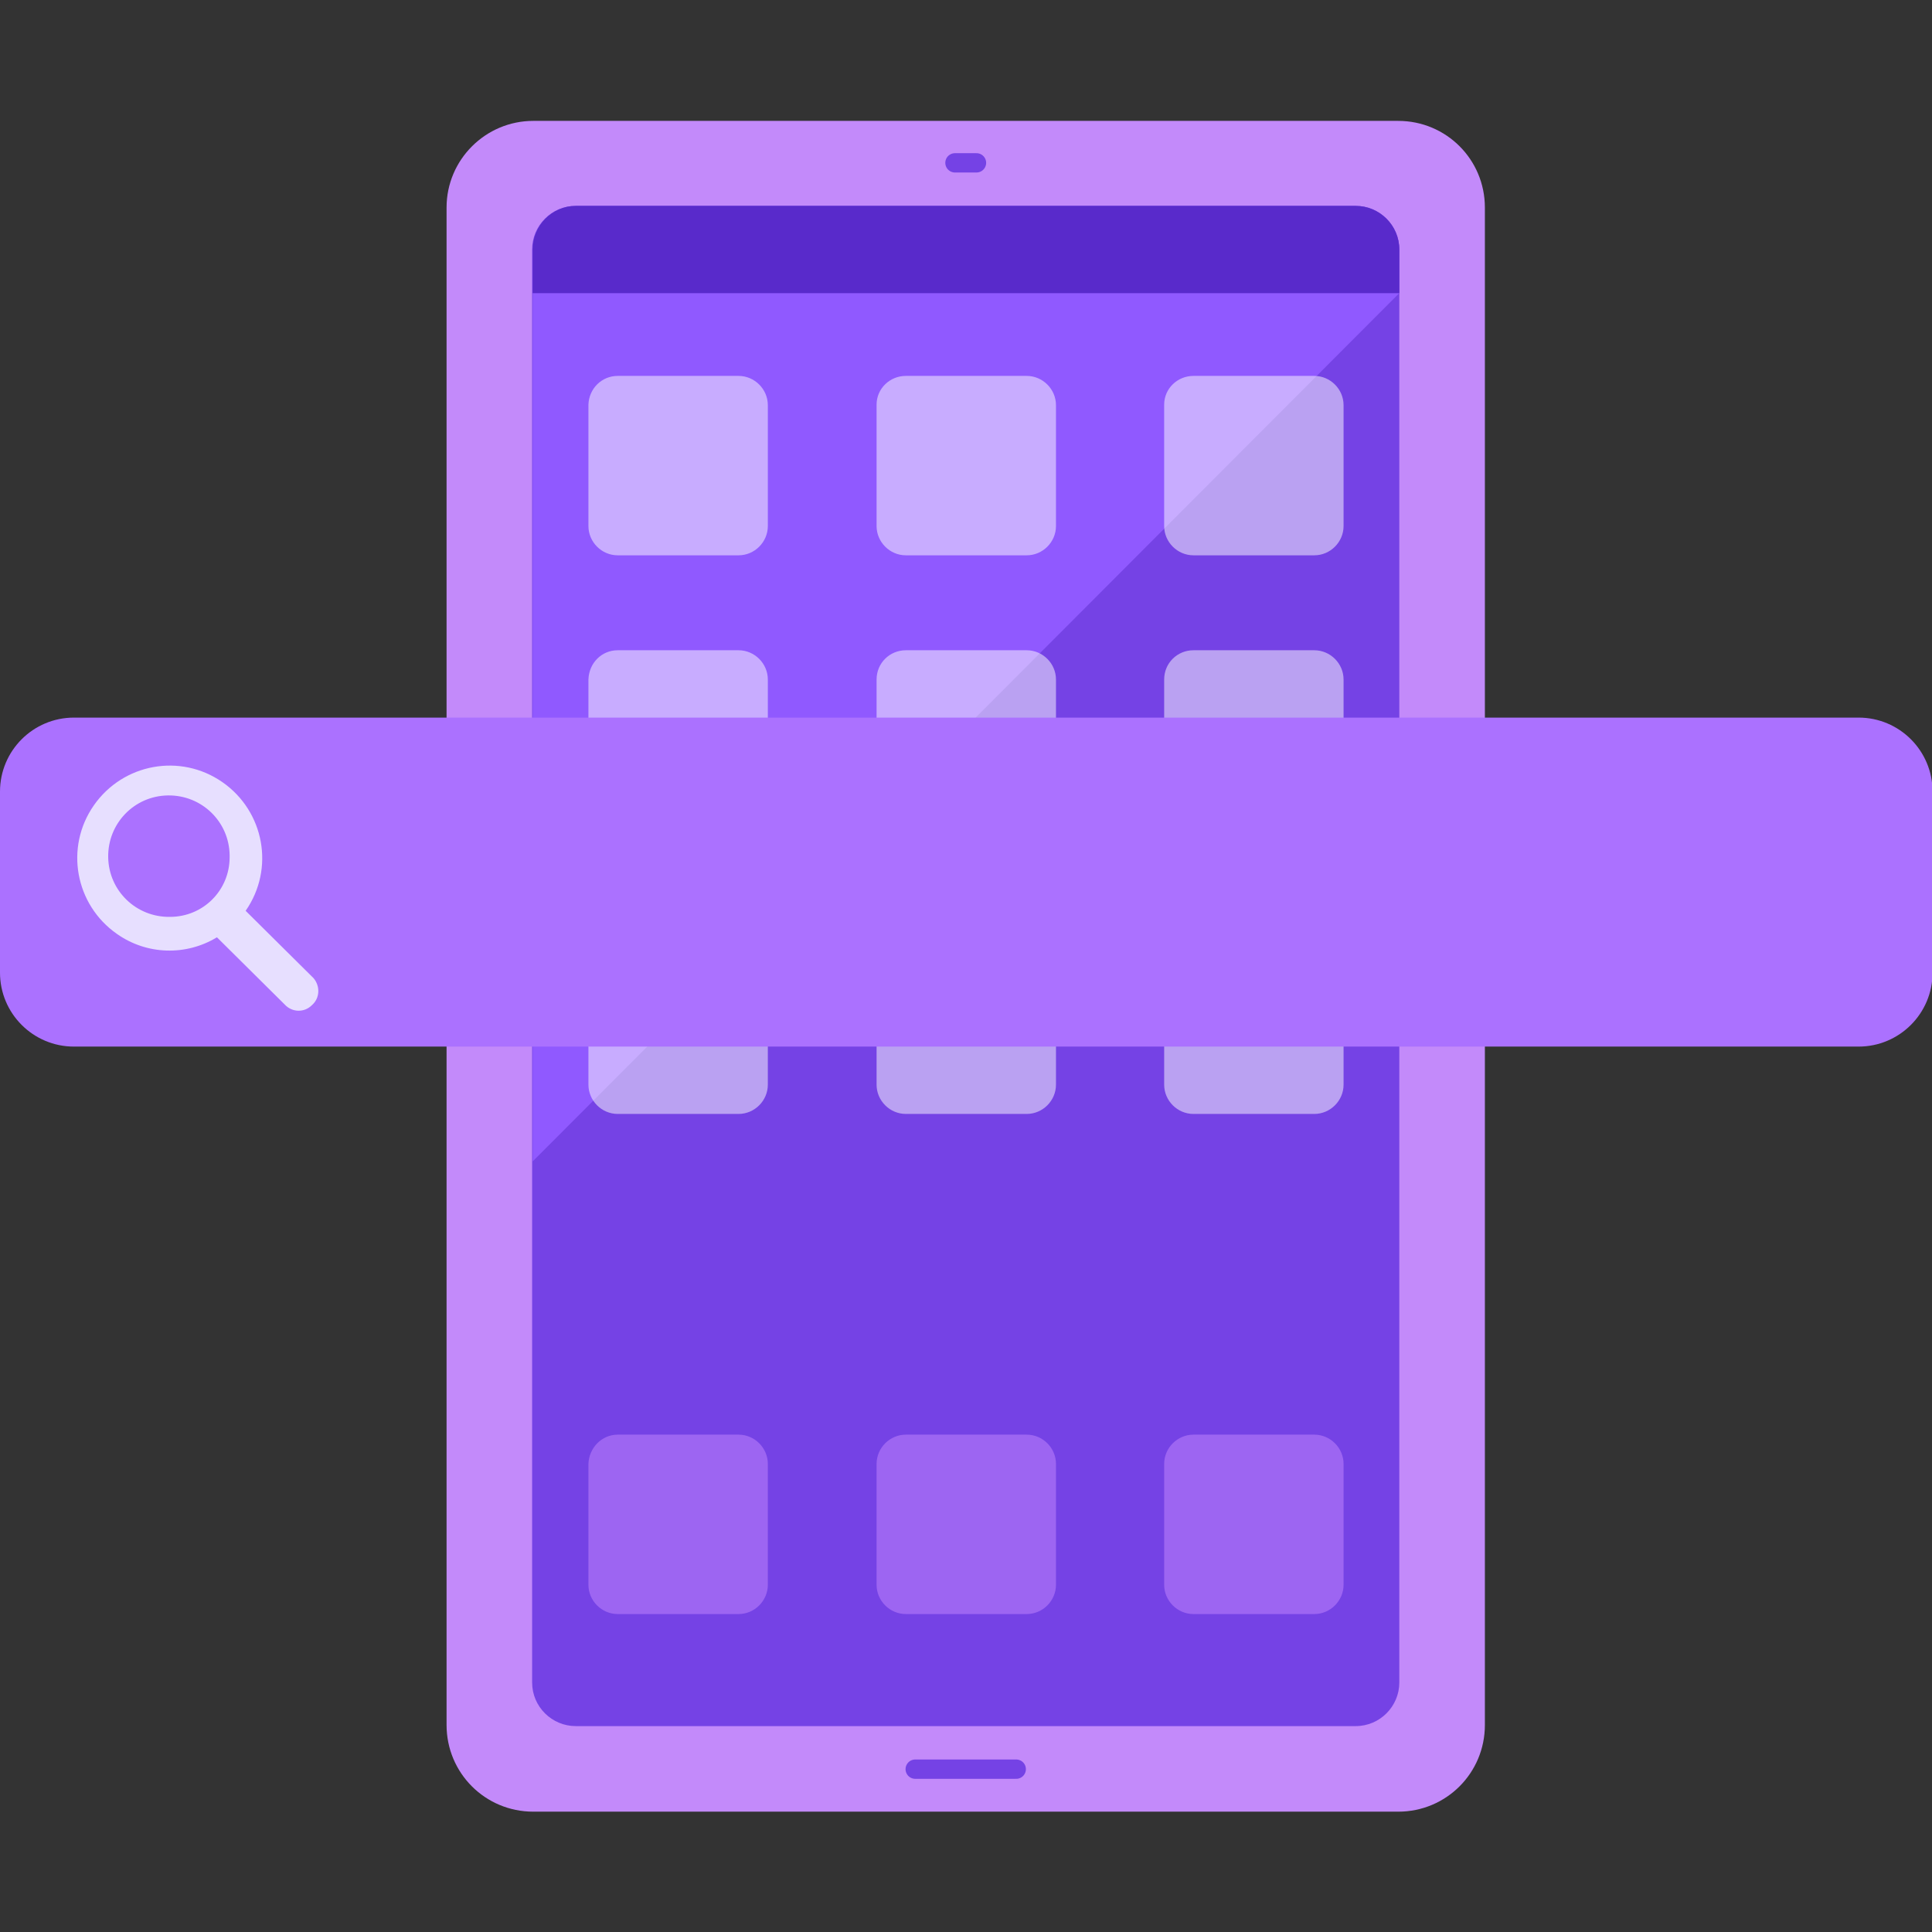
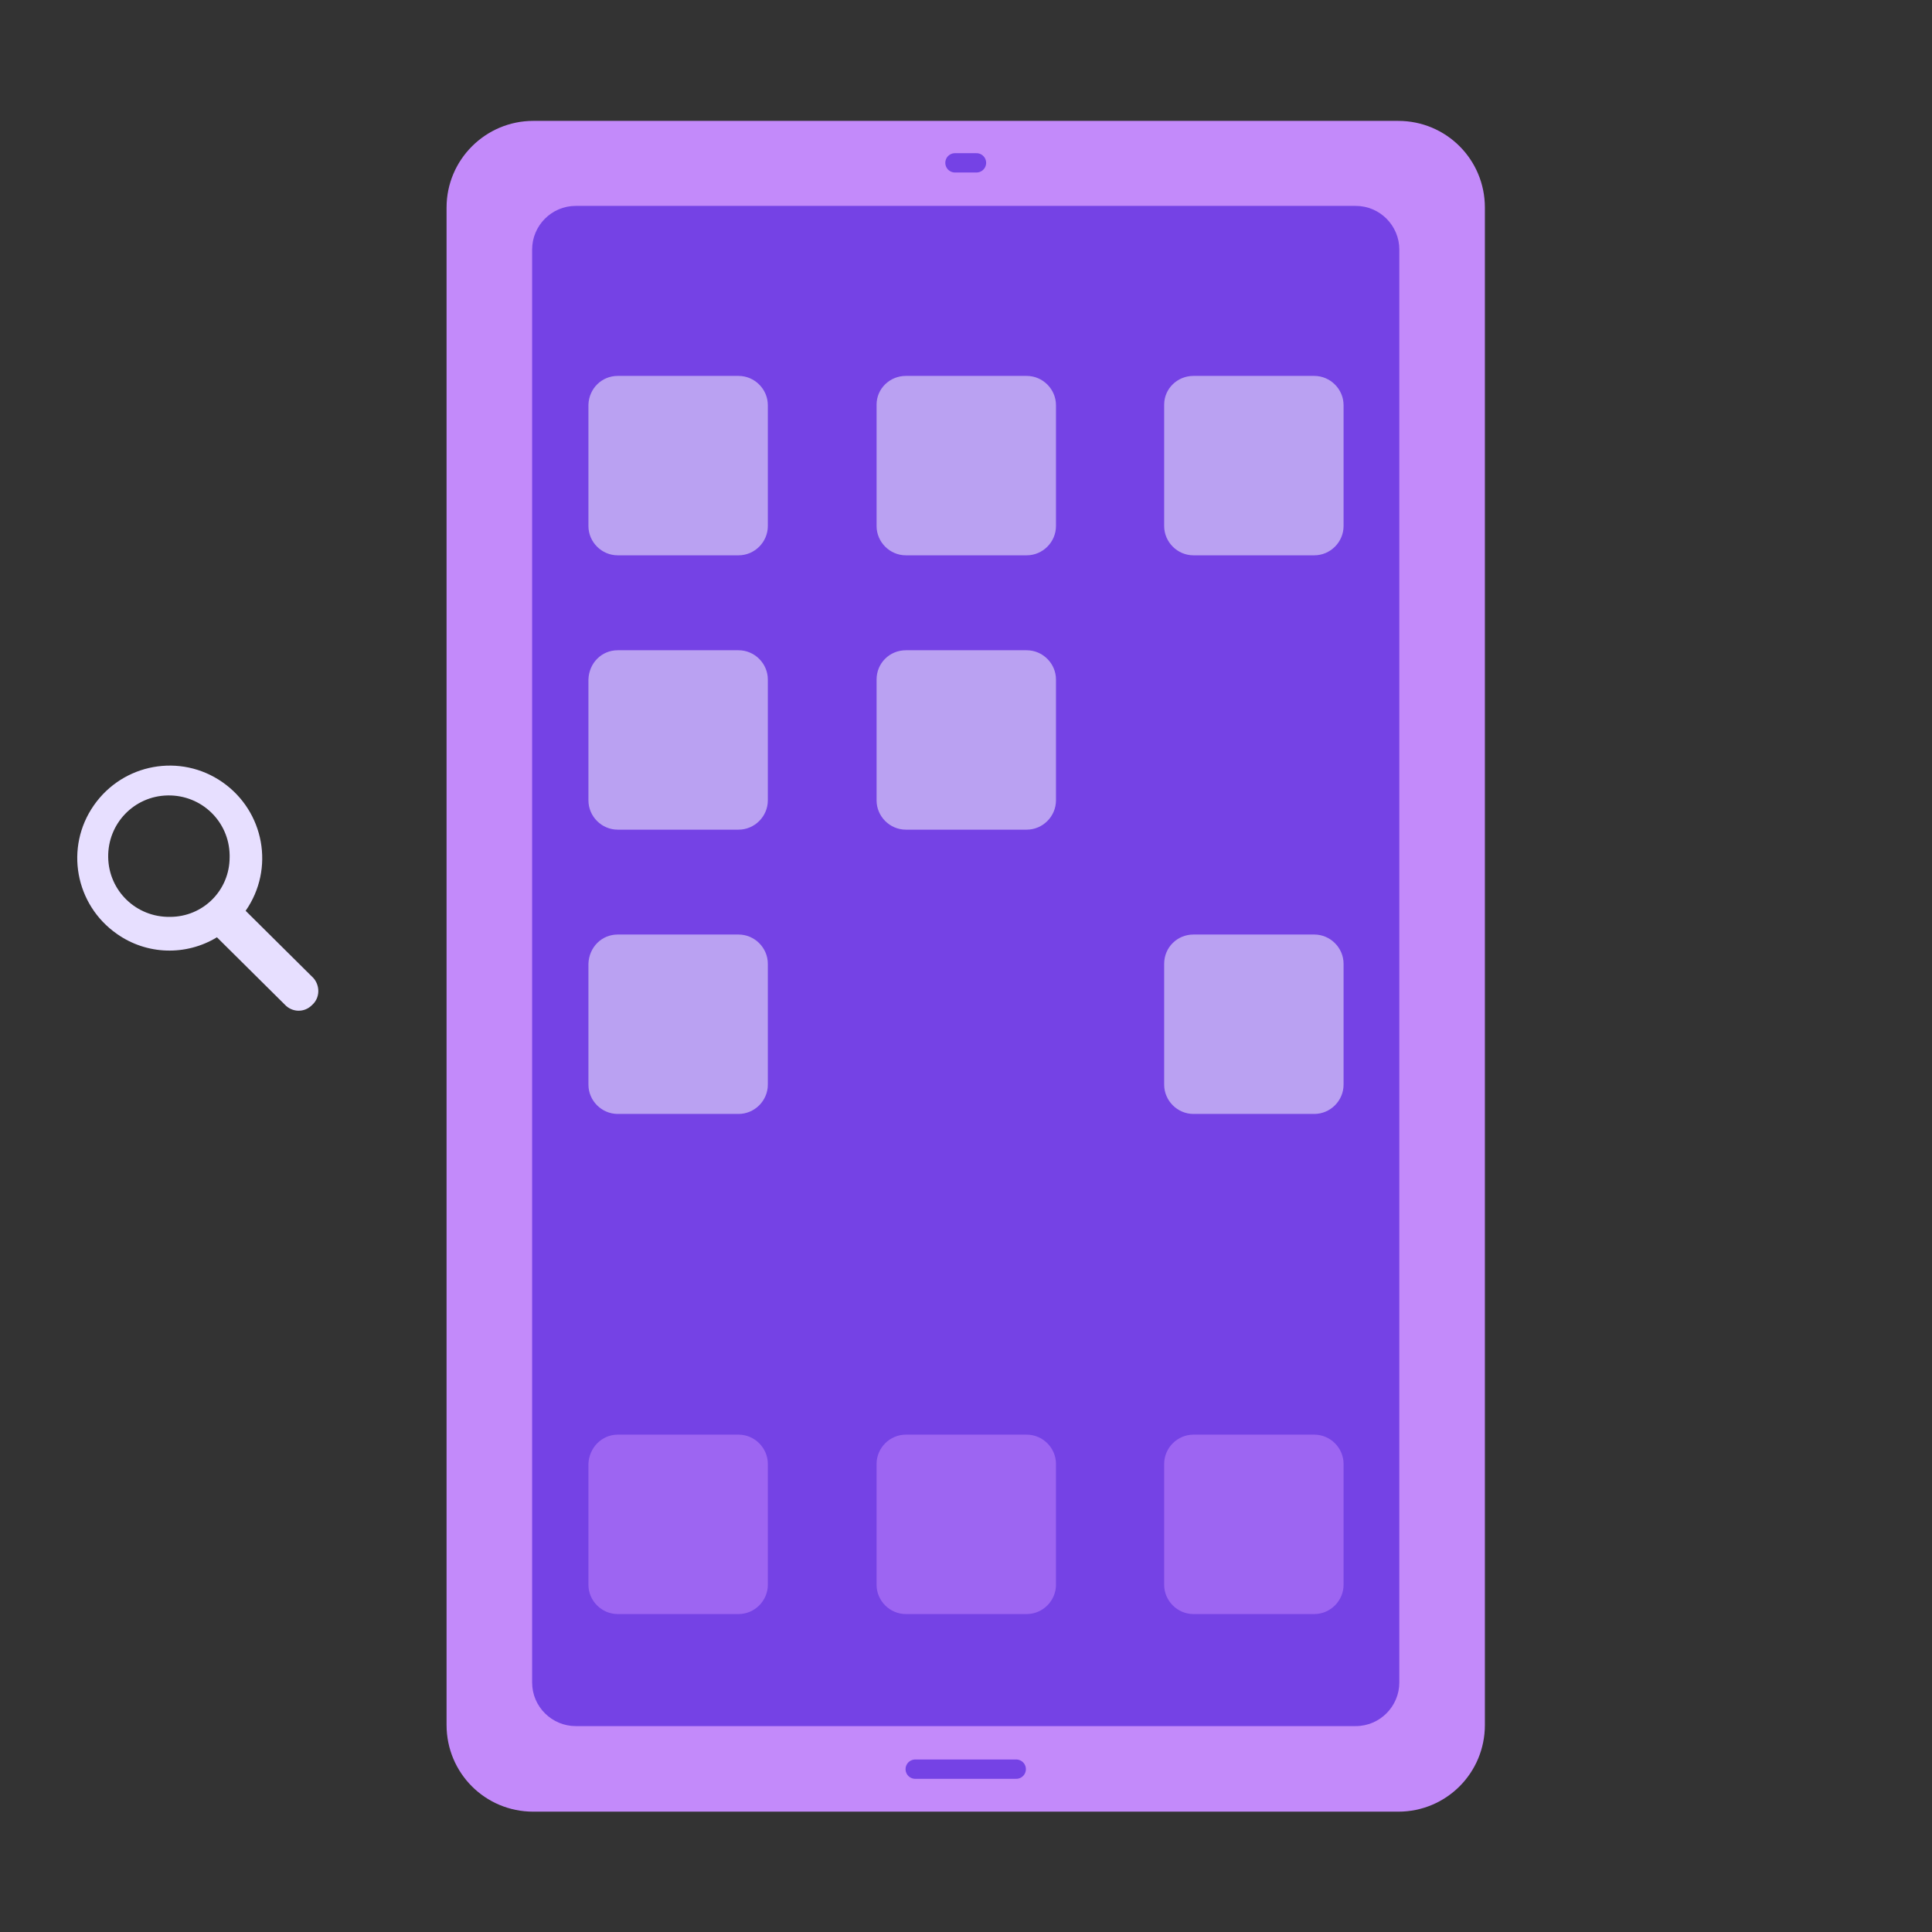
<svg xmlns="http://www.w3.org/2000/svg" width="350" height="350" viewBox="0 0 350 350" xml:space="preserve">
  <rect x="0" y="0" width="350" height="350" fill="#333333" stroke="none" />
  <style>
    .st4{fill:none;stroke:#7542e5;stroke-width:3.5;stroke-linecap:round;stroke-linejoin:round}.st5,.st6{opacity:.5;fill:#fff;enable-background:new}.st6{fill:#c689ff}
  </style>
  <path fill="#c38afa" d="M96.6 21.9h156.7c8.7 0 15.7 7 15.7 15.7v274.9c0 8.7-7 15.7-15.7 15.7H96.6c-8.7 0-15.7-7-15.7-15.7V37.6c0-8.7 7.1-15.7 15.7-15.7z" />
  <path fill="#7542e5" d="M253.5 45.2v259.6c0 4.3-3.5 7.9-7.9 7.9H104.3c-4.3 0-7.9-3.5-7.9-7.9V45.2c0-4.3 3.5-7.9 7.9-7.9h141.3c4.4 0 7.9 3.6 7.9 7.9z" />
-   <path fill="#9059ff" d="M96.5 53.1v157.3l157-157.3h-157z" />
-   <path fill="#592acb" d="M104.3 37.3h141.3c4.3 0 7.9 3.5 7.9 7.9v7.9h-157v-7.9c0-4.3 3.5-7.9 7.8-7.9z" />
  <path d="M165.8 320.5h18.3" class="st4" />
  <path d="M173 29.5h3.9" class="st4" />
  <path d="M111.9 68.1h21.9c2.9 0 5.3 2.4 5.3 5.3v21.9c0 2.9-2.4 5.3-5.3 5.3h-21.9c-2.9 0-5.3-2.4-5.3-5.3v-22c.1-2.9 2.4-5.2 5.3-5.2z" class="st5" />
  <path d="M164.1 68.1H186c2.9 0 5.3 2.4 5.3 5.3v21.9c0 2.9-2.4 5.3-5.3 5.3h-21.9c-2.9 0-5.3-2.4-5.3-5.3v-22c0-2.9 2.4-5.2 5.3-5.2z" class="st5" />
  <path d="M216.2 68.1h21.9c2.9 0 5.3 2.4 5.3 5.3v21.9c0 2.9-2.4 5.3-5.3 5.3h-21.9c-2.9 0-5.3-2.4-5.3-5.3v-22c0-2.9 2.4-5.2 5.3-5.2z" class="st5" />
  <path d="M111.9 117.8h21.9c2.9 0 5.3 2.4 5.3 5.3V145c0 2.9-2.4 5.3-5.3 5.3h-21.9c-2.9 0-5.3-2.4-5.3-5.3v-21.9c.1-3 2.4-5.3 5.3-5.3z" class="st5" />
  <path d="M164.1 117.8H186c2.9 0 5.3 2.4 5.3 5.3V145c0 2.9-2.4 5.3-5.3 5.3h-21.9c-2.9 0-5.3-2.4-5.3-5.3v-21.9c0-3 2.4-5.3 5.3-5.3z" class="st5" />
-   <path d="M216.2 117.8h21.9c2.9 0 5.3 2.4 5.3 5.3V145c0 2.9-2.4 5.3-5.3 5.3h-21.9c-2.9 0-5.3-2.4-5.3-5.3v-21.9c0-3 2.4-5.3 5.3-5.3z" class="st5" />
  <path d="M111.9 169.3h21.9c2.9 0 5.3 2.4 5.3 5.3v21.9c0 2.9-2.4 5.3-5.3 5.3h-21.9c-2.9 0-5.3-2.4-5.3-5.3v-21.9c.1-3 2.4-5.3 5.3-5.3z" class="st5" />
-   <path d="M164.1 169.3H186c2.9 0 5.3 2.4 5.3 5.3v21.9c0 2.9-2.4 5.3-5.3 5.3h-21.9c-2.9 0-5.3-2.4-5.3-5.3v-21.9c0-3 2.4-5.3 5.3-5.3z" class="st5" />
  <path d="M216.2 169.3h21.9c2.9 0 5.3 2.4 5.3 5.3v21.9c0 2.9-2.4 5.3-5.3 5.3h-21.9c-2.9 0-5.3-2.4-5.3-5.3v-21.9c0-3 2.4-5.3 5.3-5.3z" class="st5" />
  <path d="M111.9 259.9h21.9c2.9 0 5.3 2.4 5.3 5.3v21.9c0 2.9-2.4 5.3-5.3 5.3h-21.9c-2.9 0-5.3-2.4-5.3-5.3v-21.9c.1-2.9 2.4-5.3 5.3-5.3z" class="st6" />
  <path d="M164.1 259.9H186c2.9 0 5.3 2.4 5.3 5.3v21.9c0 2.9-2.4 5.3-5.3 5.3h-21.9c-2.9 0-5.3-2.4-5.3-5.3v-21.9c0-2.9 2.4-5.3 5.3-5.3z" class="st6" />
  <path d="M216.2 259.9h21.9c2.9 0 5.3 2.4 5.3 5.3v21.9c0 2.9-2.4 5.3-5.3 5.3h-21.9c-2.9 0-5.3-2.4-5.3-5.3v-21.9c0-2.9 2.4-5.3 5.3-5.3z" class="st6" />
-   <path fill="#ab71ff" d="M13.4 130h323.3c7.4 0 13.4 6 13.4 13.4v32.8c0 7.4-6 13.4-13.4 13.4H13.4c-7.4 0-13.4-6-13.4-13.4v-32.8C0 136 6 130 13.4 130z" />
  <path fill="#e7dfff" d="M56.8 177.2l-.1-.1L44.5 165c5.3-7.6 3.4-18-4.2-23.3-7.6-5.3-18-3.4-23.3 4.2-5.3 7.6-3.4 18 4.2 23.3 5.4 3.8 12.5 4 18.1.6L51.6 182c1.3 1.4 3.5 1.5 4.9.1 1.5-1.3 1.5-3.5.3-4.9zm-15.2-21.9c0 6-4.8 10.8-10.8 10.8-6.1.1-11.1-4.7-11.2-10.8-.1-6.1 4.7-11.1 10.8-11.2 6.1-.1 11.1 4.7 11.2 10.8v.4z" />
</svg>